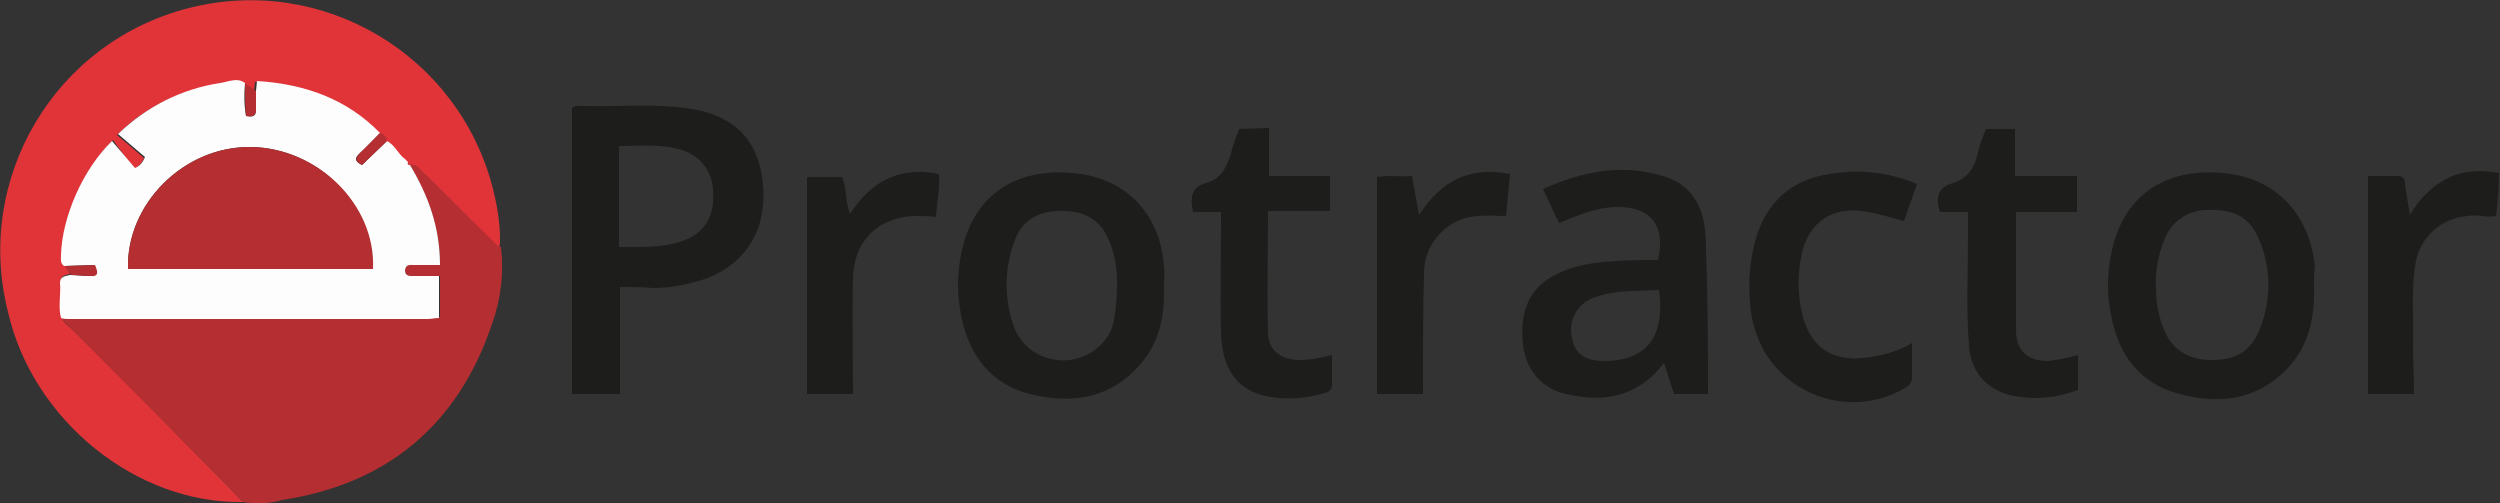
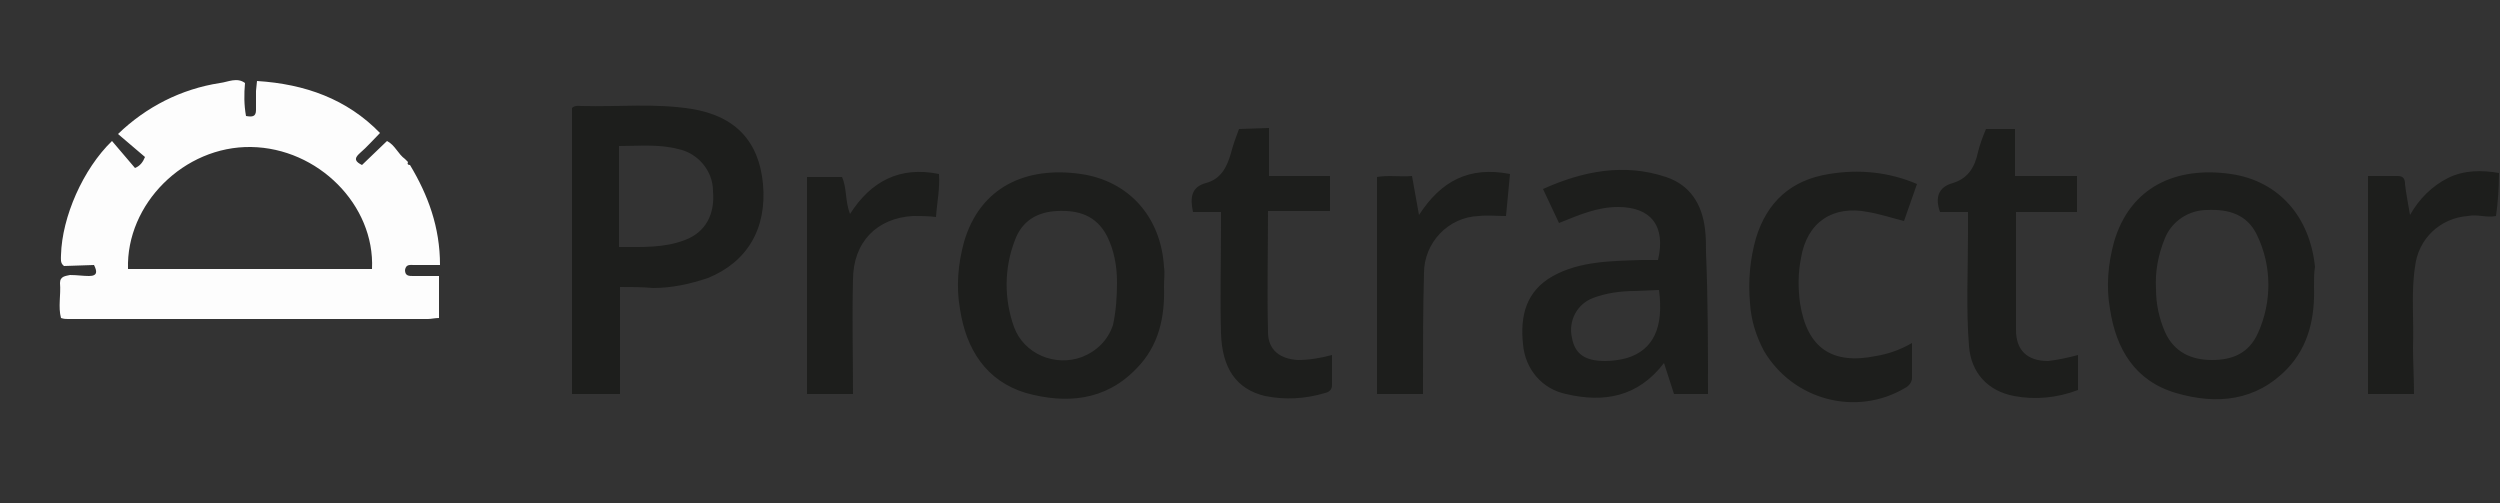
<svg xmlns="http://www.w3.org/2000/svg" xml:space="preserve" id="Layer_1" x="0" y="0" style="enable-background:new 0 0 250 50.3" version="1.1" viewBox="0 0 250 50.3">
  <rect x="0" y="0" width="250" height="50.3" fill="#333333" stroke="none" />
  <style>.st1{fill:#b52e31}</style>
  <switch>
    <g>
-       <path d="M24.3 50.2c-10.6.2-21-8.1-23.5-19C-2.6 17.8 5.5 4.2 18.9.8c13.4-3.4 27 4.7 30.4 18.1.4 1.6.7 3.3.7 5 0 .3 0 .6-.1.9-.4-.1-.7-.5-1-.8-2.3-2.2-4.5-4.5-6.8-6.7-.3-.3-.6-.9-1.3-.7l-.2-.3-.3-.3c-.7-.5-1-1.4-1.8-1.8 0-.4-.3-.7-.7-.8-3.4-3.4-7.6-4.9-12.3-5.2l-.1 1-1-.8c-.8-.5-1.7-.1-2.5 0-3.8.6-7.4 2.3-10.2 5.1l2.7 2.3c-.2.5-.6.9-1 1.1L11.3 14c-2.9 2.9-5.1 7.6-5.1 11.4 0 .4-.1.8.3 1.1l.5.9c-.4.1-1 .1-.9.8.1 1.2-.1 2.3.1 3.5.1.5.5.8.9 1.1 4.2 4.2 8.4 8.4 12.6 12.7 1.6 1.6 3.1 3.1 4.6 4.7z" style="fill:#e13439" />
-       <path d="M24.3 50.2c-1.5-1.6-3-3.1-4.6-4.7-4.2-4.2-8.4-8.4-12.6-12.7-.3-.3-.8-.6-.9-1.1.2 0 .4.1.7.1h36c.3 0 .7 0 1.1-.1v-4.1h-2.7c-.4 0-.8 0-.8-.6s.5-.5.9-.5H44c0-3.7-1.2-6.9-3-10 .7-.2.9.4 1.3.7 2.3 2.2 4.5 4.5 6.8 6.7.3.3.6.7 1 .8.3 2.6 0 5.2-.9 7.7-3.4 10.1-10.5 16-21 17.6-1.4.4-2.7.4-3.9.2z" class="st1" />
      <path d="M62 28.7v10.7h-4.8V10.8c.3-.3.7-.2 1-.2 3.7.1 7.3-.3 11 .3 4.3.7 6.7 3.2 7.1 7.5.4 4.5-1.6 7.8-5.5 9.4-1.8.6-3.6 1-5.5 1-1.1-.1-2.1-.1-3.3-.1zm0-4c2.3 0 4.4.1 6.5-.7 2.1-.8 3-2.6 2.8-4.9 0-2-1.5-3.8-3.5-4.2-1.9-.5-3.9-.3-5.9-.3v10.1zm108.8 14.7h-3.4l-1-3.1c-2.6 3.4-6 4-9.8 3.1-2.4-.5-4.1-2.5-4.3-5-.3-2.8.3-5.3 3-6.8s5.9-1.5 8.9-1.6h1.6c.8-3.4-.7-5.3-4-5.3-2.1 0-3.9.8-5.9 1.6l-1.6-3.4c4-1.8 8.1-2.6 12.3-1.2 2.4.8 3.6 2.7 3.9 5.2.1.8.1 1.6.1 2.3.2 4.9.2 9.5.2 14.2zM165.9 29l-2.4.1c-1.4 0-2.9.2-4.2.7-1.6.6-2.5 2.3-2.1 4 .3 1.6 1.3 2.3 3.3 2.3.7 0 1.5-.1 2.2-.3 2.6-.8 3.7-3 3.2-6.8zm-49.5-.4c.1 3.1-.5 6-2.8 8.3-3.1 3.2-7 3.5-11 2.4-4-1.2-6-4.4-6.6-8.4-.4-2.2-.2-4.5.4-6.7 1.6-5.5 6.2-7.6 11.7-6.8 4.8.7 8 4.3 8.3 9.3.1.6 0 1.2 0 1.9zm-4.7-.4c0-1.6-.3-3.2-1-4.6-1.1-2.1-2.9-2.6-5-2.5-2 .1-3.5 1-4.2 2.9-1.1 2.8-1.1 5.9-.1 8.7 1 2.7 4.1 4 6.8 3 1.5-.6 2.6-1.7 3.1-3.2.3-1.4.4-2.8.4-4.3zm119.7.4c.1 3.1-.5 6-2.7 8.3-3.1 3.2-7 3.6-11.1 2.4-4.1-1.2-6-4.4-6.6-8.4-.4-2.2-.2-4.5.4-6.7 1.6-5.5 6.2-7.6 11.7-6.8 4.8.7 7.9 4.3 8.4 9.3-.1.5-.1 1.2-.1 1.9zm-15.8.3c0 1.5.3 2.9.9 4.3.9 2 2.6 2.8 4.7 2.8s3.7-.7 4.6-2.7c1.4-3.1 1.4-6.7-.1-9.8-1-2.1-2.9-2.6-5-2.5-1.8 0-3.5 1.1-4.2 2.8-.7 1.7-1 3.4-.9 5.1zm-7.8 6.6V39c-2.1.8-4.3 1-6.4.6-2.6-.5-4.3-2.3-4.5-5-.3-3.7-.1-7.5-.1-11.2v-2.2H194c-.5-1.4-.2-2.5 1.3-2.9 1.6-.5 2.2-1.7 2.5-3.1.2-.8.5-1.6.8-2.3h2.9v4.7h6.2v3.6h-6.1V33c0 2 1.1 3.1 3.2 3.1.9-.1 1.9-.3 3-.6zm-16.6-1.2v3.5c0 .4-.3.8-.7 1-4.9 2.9-11.2 1.2-14.1-3.7-.8-1.5-1.3-3.1-1.4-4.8-.2-2.2 0-4.4.6-6.5 1.1-3.6 3.5-5.8 7.3-6.4 3-.5 6-.2 8.8 1l-1.3 3.7c-1.2-.3-2.4-.7-3.6-.9-3.5-.7-6.1 1-6.7 4.6-.3 1.5-.3 3-.1 4.5.7 4.5 3.2 6.2 7.6 5.3 1.2-.2 2.4-.6 3.6-1.3zm-64.3-21.5v4.8h6.1v3.5h-6.2c0 4.1-.1 8.1 0 12.1 0 1.8 1.2 2.7 3 2.8 1.1 0 2.3-.2 3.4-.5v3c0 .5-.3.7-.7.8-2 .6-4 .7-6 .3-2.9-.7-4.3-2.8-4.4-6.3s0-7.1 0-10.8v-1.3h-2.8c-.3-1.4-.2-2.5 1.3-2.9 1.5-.4 2.1-1.6 2.5-3 .2-.8.5-1.6.8-2.4l3-.1zm114.5 26.6h-4.6V17.6h3c.6 0 .7.4.7.8.1.9.3 1.9.5 3.1.9-1.6 2.2-2.9 3.8-3.7 1.6-.8 3.4-.8 5.1-.5 0 1.4-.1 2.9-.3 4.3-.9.2-1.9-.2-2.8 0-2.8.2-5 2.3-5.3 5.1-.4 2.6-.1 5.3-.2 8 0 1.5.1 3.1.1 4.7zm-156.1 0h-4.6V17.7h3.5c.5 1.1.3 2.4.8 3.7 2.1-3.3 5-4.8 8.9-4 .1 1.5-.2 2.8-.3 4.3-.8-.1-1.5-.1-2.3-.1-3.6.2-6 2.6-6 6.4-.1 3.7 0 7.5 0 11.4zm57 0h-4.6V17.7c1.1-.2 2.3 0 3.5-.1l.7 3.9c2.2-3.4 5-4.9 9.1-4.1l-.4 4.2c-1 0-1.9-.1-2.7 0-3.1.1-5.5 2.7-5.5 5.7-.1 3.6-.1 7.1-.1 10.8v1.3z" style="fill:#1d1e1c" />
      <path d="M41 16.5c1.8 3 3 6.2 3 10h-2.6c-.4 0-.8-.1-.9.5 0 .6.4.6.8.6h2.6v4.2c-.4 0-.8.1-1.1.1h-36c-.2 0-.4 0-.7-.1-.3-1.1 0-2.3-.1-3.5 0-.7.6-.7 1-.8.7 0 1.3.1 1.9.1.9 0 .8-.5.5-1.1l-3 .1c-.4-.3-.3-.7-.3-1.1.1-3.8 2.2-8.6 5.1-11.4l2.3 2.7c.5-.2.8-.6 1-1.1l-2.7-2.3c2.8-2.7 6.3-4.5 10.2-5.1.8-.1 1.7-.6 2.5 0-.1 1.1-.1 2.2.1 3.3.6.1 1 .1 1-.6V9.1l.1-1c4.8.3 9 1.8 12.3 5.2-.7.7-1.3 1.4-2 2-.7.6-.4.9.2 1.2l2.5-2.4c.8.4 1.1 1.3 1.8 1.8l.3.3c-.1.2 0 .3.2.3zM12.8 26.9h24.4c.3-6.4-5.4-12.1-12.1-12.2s-12.5 5.7-12.3 12.2z" style="fill:#fdfdfd" />
-       <path d="m38.7 14.1-2.5 2.4c-.6-.3-.8-.6-.2-1.2l2-2c.4.1.7.4.7.8zM6.5 26.6l3-.1c.3.7.4 1.2-.5 1.1-.7 0-1.3-.1-1.9-.1l-.6-.9zM25.6 9.1V11c0 .6-.4.7-1 .6-.1-1.1-.1-2.2-.1-3.3l1.1.8zm15.2 7.1-.3-.3.3.3zm.2.3c-.2 0-.2-.2-.2-.3l.2.3zM12.8 26.9c-.2-6.5 5.6-12.3 12.3-12.2s12.5 5.8 12.2 12.2H12.8z" class="st1" />
    </g>
  </switch>
</svg>